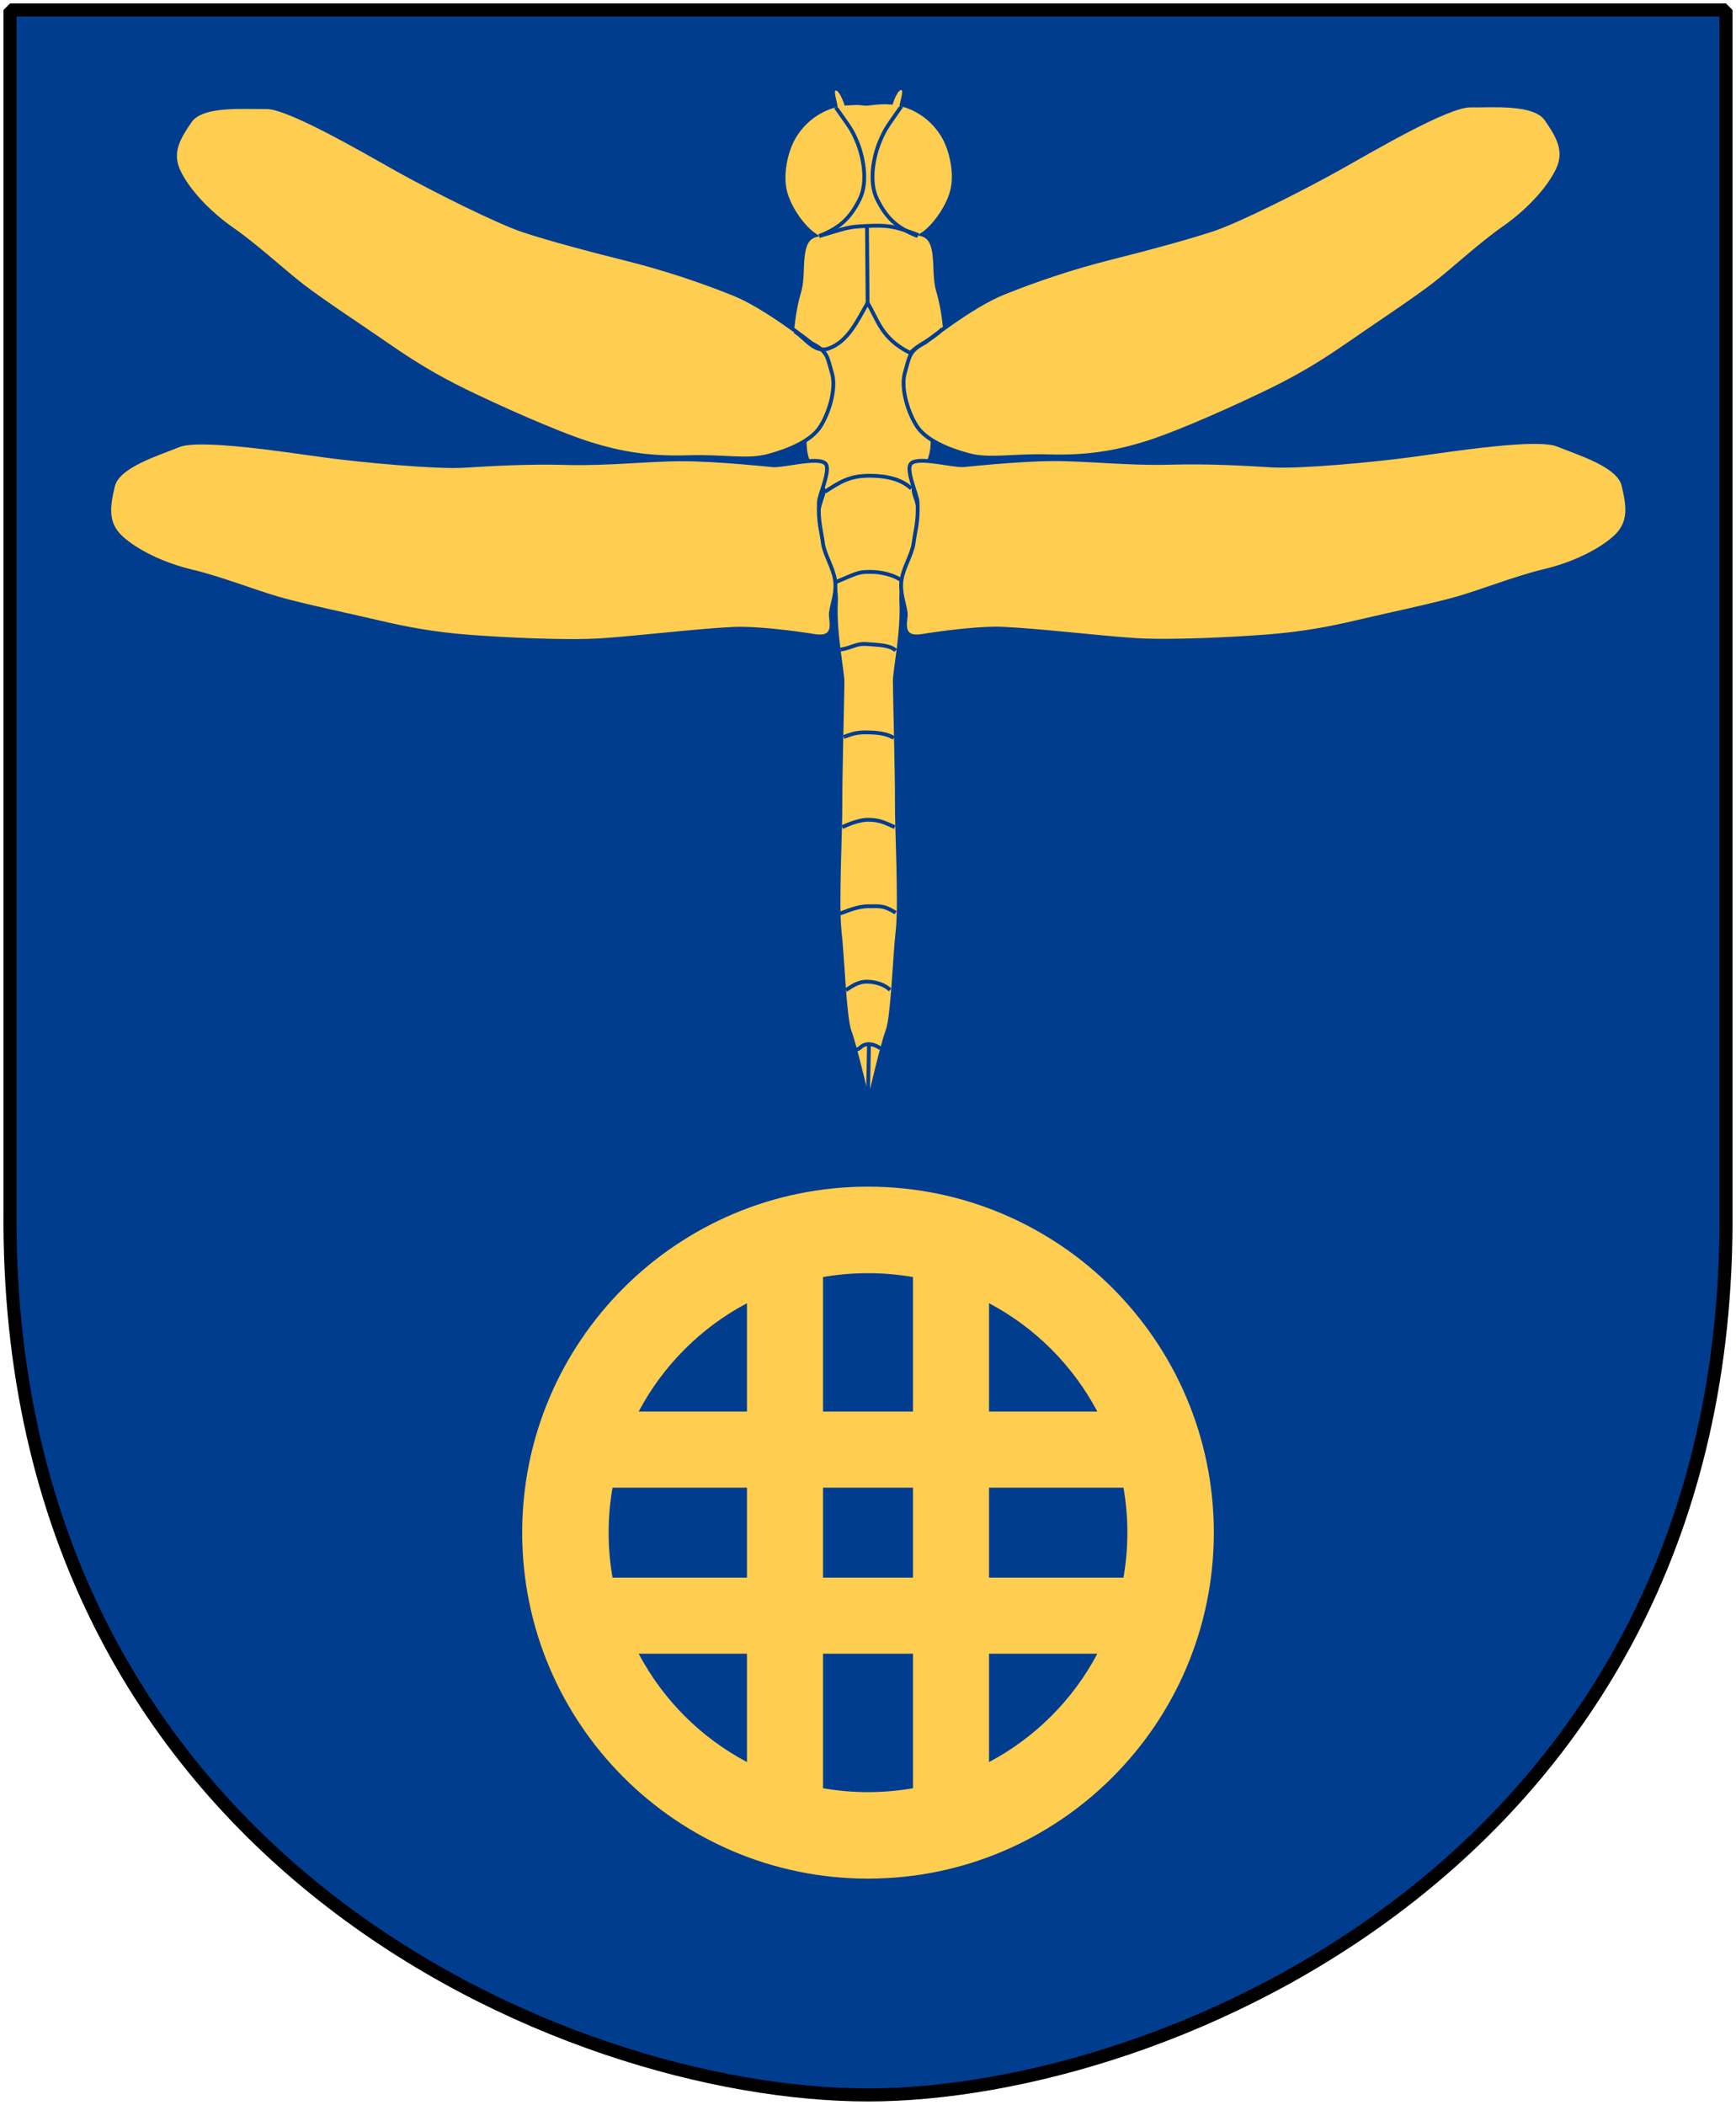
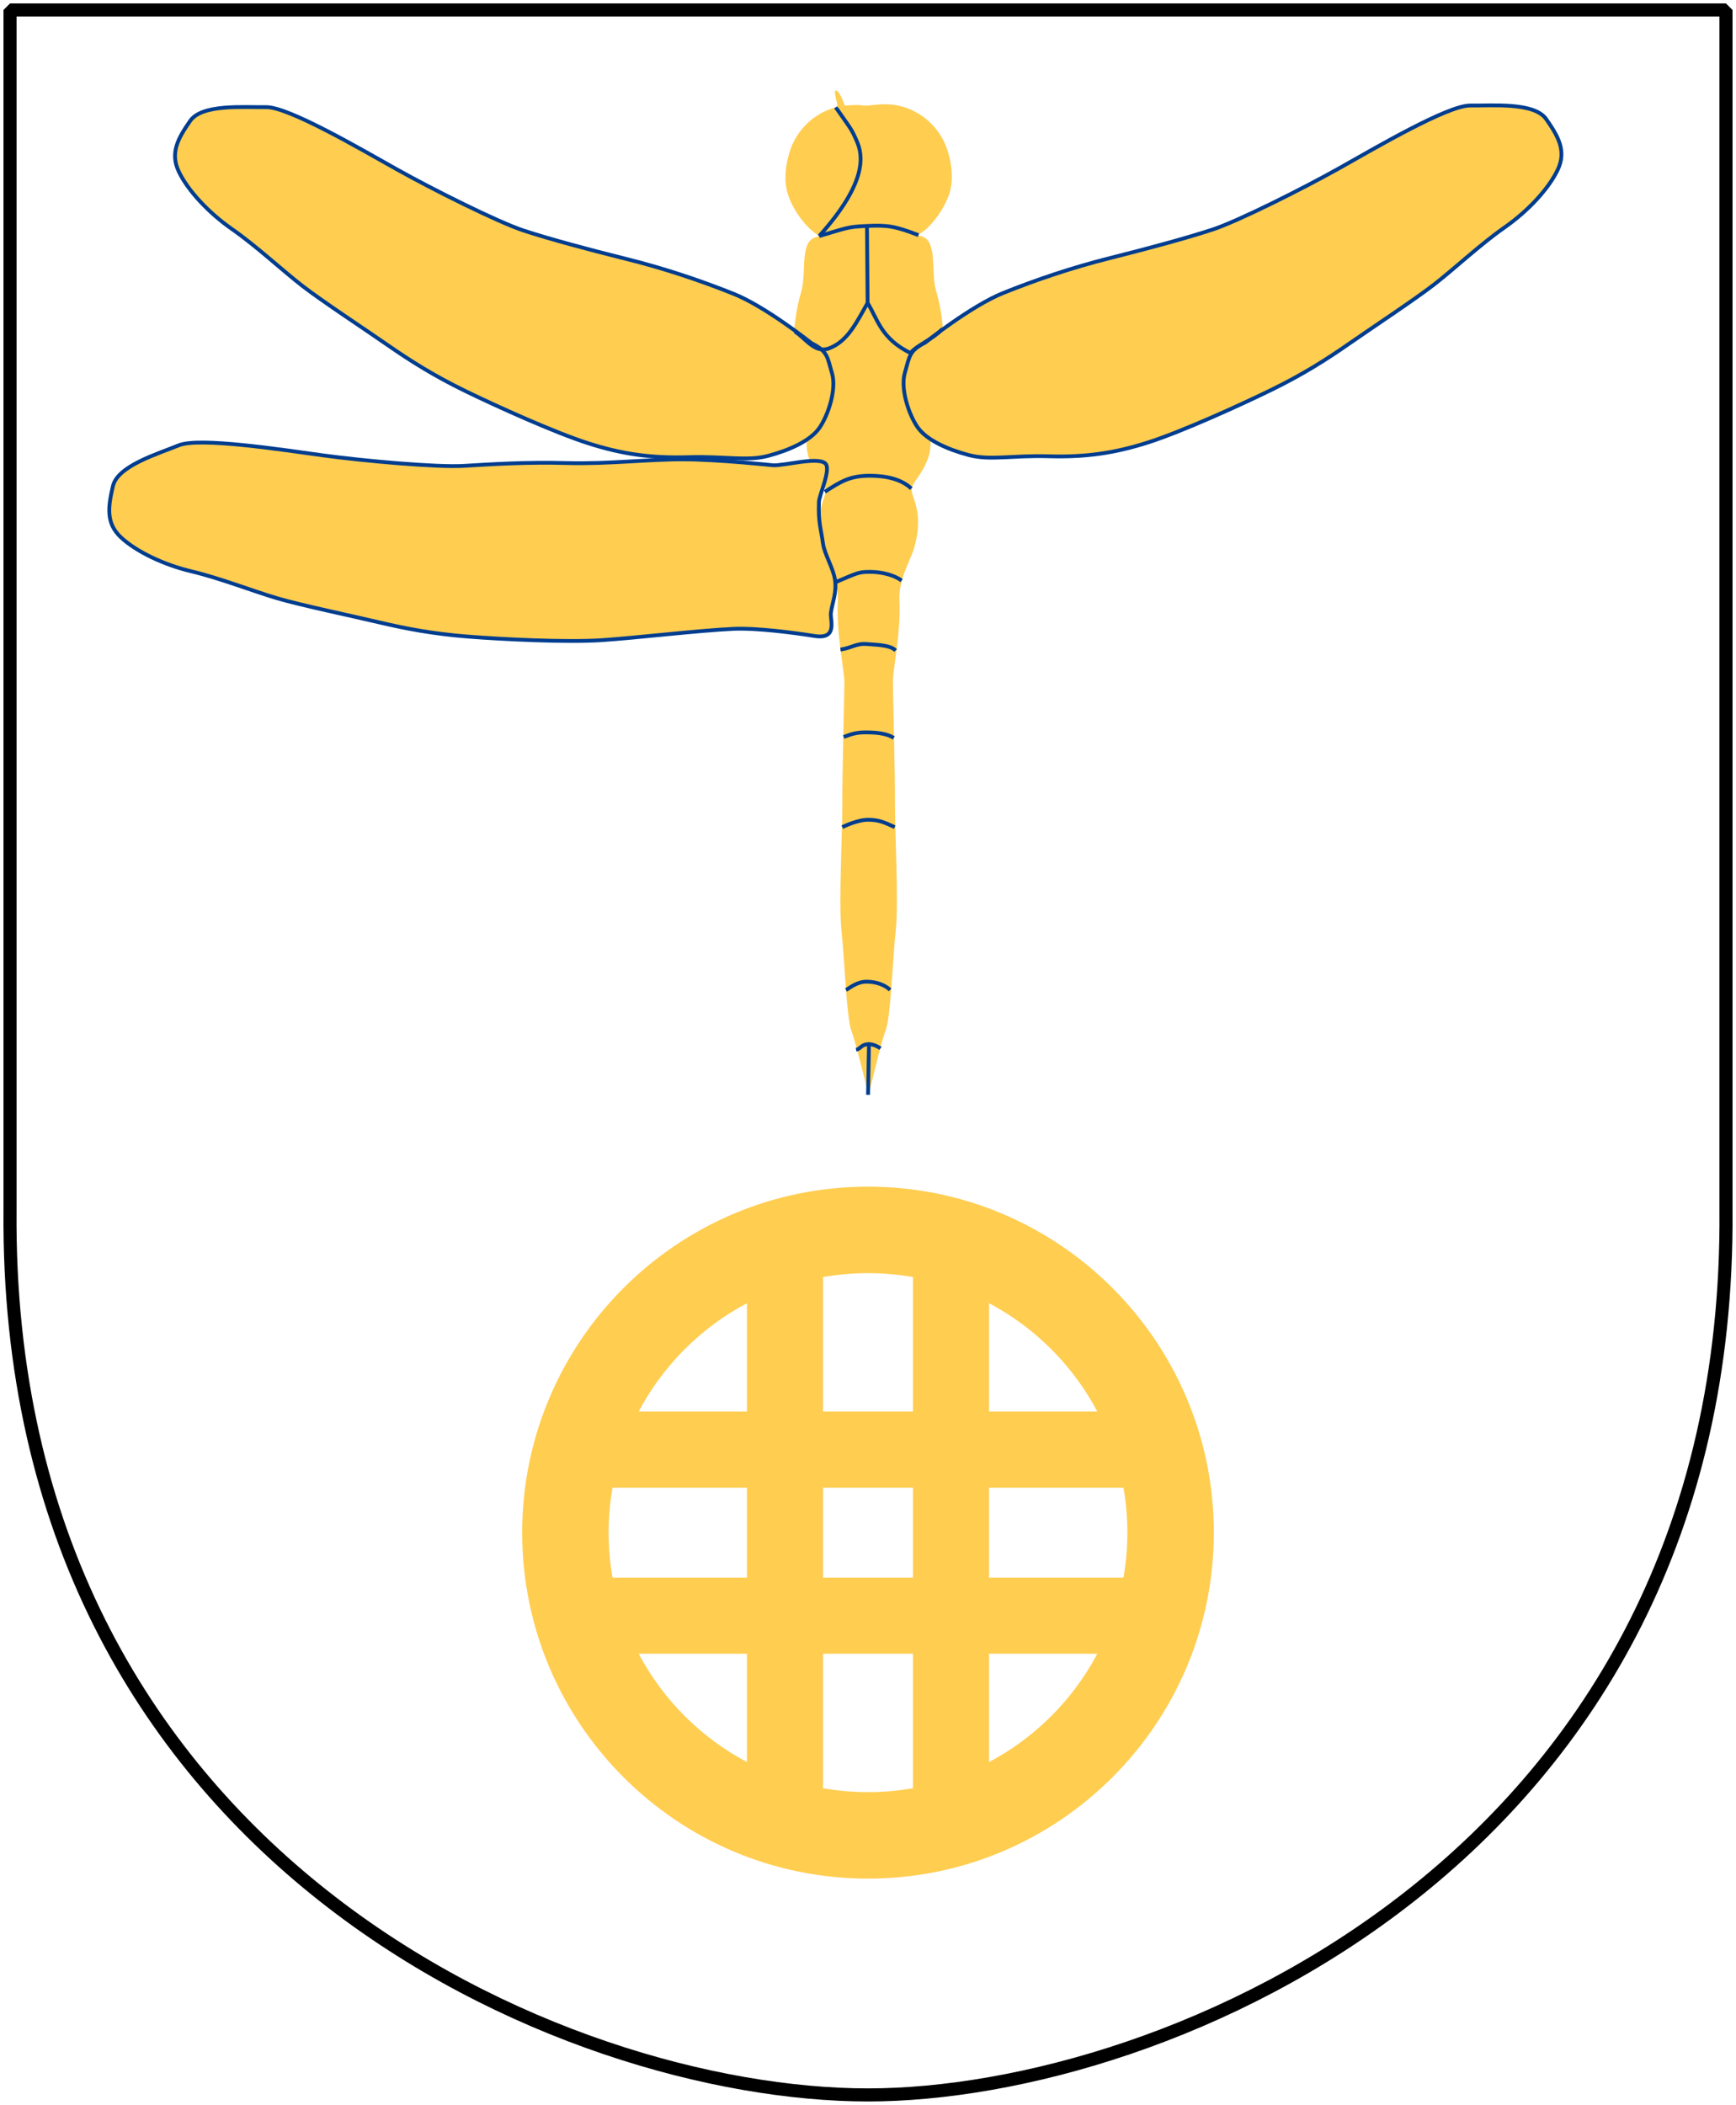
<svg xmlns="http://www.w3.org/2000/svg" version="1.0" width="251" height="304.2" id="svg4166">
  <defs id="defs4168" />
-   <path d="M 249.551,1.44 L 1.45,1.44 L 1.45,174.936 C 0.682,268.657 81.739,302.756 125.5,302.756 C 168.494,302.756 250.318,268.657 249.551,174.936 L 249.551,1.44 z " style="color:#000000;fill:#003d8f;stroke:none" id="Shield" />
  <path d="M 125.5,171.495 C 97.9,171.495 75.5,193.895 75.5,221.495 C 75.5,249.095 97.9,271.495 125.5,271.495 C 153.1,271.495 175.5,249.095 175.5,221.495 C 175.5,193.895 153.1,171.495 125.5,171.495 z M 125.5,183.995 C 127.714,183.995 129.891,184.189 132,184.558 L 132,203.995 L 119,203.995 L 119,184.558 C 121.109,184.189 123.286,183.995 125.5,183.995 z M 108,188.339 L 108,203.995 L 92.344,203.995 C 95.87,197.332 101.337,191.865 108,188.339 z M 143,188.339 C 149.663,191.865 155.13,197.332 158.656,203.995 L 143,203.995 L 143,188.339 z M 88.563,214.995 L 108,214.995 L 108,227.995 L 88.563,227.995 C 88.194,225.886 88,223.71 88,221.495 C 88,219.281 88.194,217.104 88.563,214.995 z M 119,214.995 L 132,214.995 L 132,227.995 L 119,227.995 L 119,214.995 z M 143,214.995 L 162.438,214.995 C 162.806,217.104 163,219.281 163,221.495 C 163,223.71 162.806,225.886 162.438,227.995 L 143,227.995 L 143,214.995 z M 92.344,238.995 L 108,238.995 L 108,254.651 C 101.337,251.126 95.87,245.658 92.344,238.995 z M 119,238.995 L 132,238.995 L 132,258.433 C 129.891,258.801 127.714,258.995 125.5,258.995 C 123.286,258.995 121.109,258.801 119,258.433 L 119,238.995 z M 143,238.995 L 158.656,238.995 C 155.13,245.658 149.663,251.126 143,254.651 L 143,238.995 z " style="fill:#ffcd50;fill-rule:evenodd;stroke:none;stroke-width:1.888;stroke-linecap:butt;stroke-miterlimit:4;stroke-opacity:1" id="Kvarnhjul" />
  <g transform="matrix(0.332,0,0,0.332,7.517,-19.468)" style="display:inline" id="Dragonfly">
    <path d="M 354.785,104.66 C 357.403,104.378 360.113,103.993 363.066,104.025 C 366.019,104.058 369.215,104.509 372.761,105.872 C 379.852,108.599 384.83,113.626 387.794,118.972 C 390.758,124.317 393.115,134.065 391.169,141.593 C 389.224,149.121 382.861,157.239 378.734,159.857 C 374.606,162.476 380.339,159.515 382.484,165.224 C 384.63,170.933 383.077,178.887 385.168,185.797 C 387.259,192.706 388.413,202.382 388.486,209.601 C 388.559,216.819 383.821,224.22 383.148,230.202 C 382.476,236.185 383.074,249.427 382.456,254.209 C 381.838,258.991 379.367,263.179 376.368,267.452 C 373.368,271.726 374.328,272.373 375.877,277.407 C 377.242,281.843 378.115,288.055 375.415,297.287 C 373.799,302.815 368.532,310.998 369.039,320.197 C 369.774,333.534 366.179,350.601 366.211,355.11 C 366.266,362.728 367.196,397.007 367.106,407.825 C 367.015,418.644 368.779,452.122 367.452,463.686 C 366.125,475.25 365.339,501.23 363.066,507.14 C 360.793,513.049 355.766,535.041 355.651,535.243 C 355.535,535.445 350.479,513.453 348.206,507.544 C 345.934,501.634 345.176,475.654 343.849,464.09 C 342.523,452.526 344.286,419.048 344.196,408.229 C 344.105,397.411 345.035,363.132 345.09,355.514 C 345.123,351.005 341.499,333.938 342.234,320.601 C 342.741,311.402 337.502,303.219 335.886,297.691 C 333.186,288.459 334.059,282.247 335.424,277.811 C 336.973,272.777 337.934,272.129 334.934,267.856 C 331.934,263.583 329.464,259.395 328.846,254.613 C 328.228,249.831 328.826,236.588 328.153,230.606 C 327.481,224.624 322.742,217.223 322.815,210.005 C 322.888,202.786 324.042,193.11 326.133,186.201 C 328.225,179.291 326.671,171.337 328.817,165.628 C 330.963,159.919 336.695,162.88 332.568,160.261 C 328.44,157.643 322.077,149.525 320.132,141.997 C 318.187,134.469 320.544,124.721 323.508,119.376 C 326.472,114.03 331.449,109.003 338.54,106.276 C 342.086,104.913 345.253,104.462 348.206,104.429 C 351.81,104.162 351.831,104.533 354.785,104.66 z " style="fill:#ffcd50;fill-rule:evenodd;stroke:none;stroke-width:0.923px;stroke-linecap:butt;stroke-linejoin:miter;stroke-opacity:1" id="path3012" />
    <g transform="matrix(0.923,0,0,0.923,133.298,-51.72)" id="g5185">
-       <path d="M 217.574,230.895 C 227.549,226.992 232.32,222.221 236.656,213.547 C 240.993,204.874 237.958,192.297 235.355,186.225 C 232.753,180.154 232.32,180.154 225.381,170.179" style="fill:none;fill-rule:evenodd;stroke:#003d8f;stroke-width:1.792;stroke-linecap:butt;stroke-linejoin:miter;stroke-miterlimit:4;stroke-dasharray:none;stroke-opacity:1;display:inline" id="path5167" />
-       <path d="M 263.992,230.895 C 254.017,226.992 249.247,222.221 244.91,213.547 C 240.573,204.874 243.609,192.297 246.211,186.225 C 248.813,180.154 249.464,179.611 256.403,169.637" style="fill:none;fill-rule:evenodd;stroke:#003d8f;stroke-width:1.792;stroke-linecap:butt;stroke-linejoin:miter;stroke-miterlimit:4;stroke-dasharray:none;stroke-opacity:1;display:inline" id="path5169" />
+       <path d="M 217.574,230.895 C 240.993,204.874 237.958,192.297 235.355,186.225 C 232.753,180.154 232.32,180.154 225.381,170.179" style="fill:none;fill-rule:evenodd;stroke:#003d8f;stroke-width:1.792;stroke-linecap:butt;stroke-linejoin:miter;stroke-miterlimit:4;stroke-dasharray:none;stroke-opacity:1;display:inline" id="path5167" />
      <path d="M 217.574,230.895 C 231.019,226.992 230.585,226.558 240.126,226.124 C 249.667,225.691 253.137,226.124 264.412,230.461" style="fill:none;fill-rule:evenodd;stroke:#003d8f;stroke-width:1.792;stroke-linecap:butt;stroke-linejoin:miter;stroke-miterlimit:4;stroke-dasharray:none;stroke-opacity:1;display:inline" id="path5171" />
    </g>
    <path d="M 336.572,272.729 C 343.379,268.324 347.374,265.721 356.193,265.721 C 363.4,265.721 370.208,267.323 374.212,271.327" style="fill:none;fill-rule:evenodd;stroke:#003d8f;stroke-width:1.655;stroke-linecap:butt;stroke-linejoin:miter;stroke-miterlimit:4;stroke-dasharray:none;stroke-opacity:1;display:inline" id="path5190" />
    <path d="M 340.976,312.171 C 350.587,308.167 350.987,307.566 356.193,307.566 C 361.398,307.566 366.804,308.968 370.007,311.37" style="fill:none;fill-rule:evenodd;stroke:#003d8f;stroke-width:1.655;stroke-linecap:butt;stroke-linejoin:miter;stroke-miterlimit:4;stroke-dasharray:none;stroke-opacity:1;display:inline" id="path5192" />
    <path d="M 343.379,341.403 C 348.584,340.602 350.186,338.6 354.991,339 C 359.796,339.4 365.002,339.4 367.405,341.803" style="fill:none;fill-rule:evenodd;stroke:#003d8f;stroke-width:1.655;stroke-linecap:butt;stroke-linejoin:miter;stroke-miterlimit:4;stroke-dasharray:none;stroke-opacity:1;display:inline" id="path5194" />
    <path d="M 344.78,379.444 C 347.183,378.643 349.385,377.441 354.19,377.441 C 358.996,377.441 363.4,377.842 366.604,379.844" style="fill:none;fill-rule:evenodd;stroke:#003d8f;stroke-width:1.655;stroke-linecap:butt;stroke-linejoin:miter;stroke-miterlimit:4;stroke-dasharray:none;stroke-opacity:1;display:inline" id="path5196" />
    <path d="M 344.18,418.686 C 344.18,418.686 350.587,415.482 355.392,415.482 C 360.197,415.482 362.6,416.684 367.004,418.686" style="fill:none;fill-rule:evenodd;stroke:#003d8f;stroke-width:1.655;stroke-linecap:butt;stroke-linejoin:miter;stroke-miterlimit:4;stroke-dasharray:none;stroke-opacity:1;display:inline" id="path5198" />
-     <path d="M 342.978,456.326 C 345.781,455.525 350.386,453.123 355.592,453.123 C 360.798,453.123 362.199,452.722 367.405,455.926" style="fill:none;fill-rule:evenodd;stroke:#003d8f;stroke-width:1.655;stroke-linecap:butt;stroke-linejoin:miter;stroke-miterlimit:4;stroke-dasharray:none;stroke-opacity:1;display:inline" id="path5200" />
    <path d="M 345.781,489.562 C 347.383,488.761 350.386,485.958 354.791,485.958 C 359.196,485.958 363,487.56 365.002,489.562" style="fill:none;fill-rule:evenodd;stroke:#003d8f;stroke-width:1.655;stroke-linecap:butt;stroke-linejoin:miter;stroke-miterlimit:4;stroke-dasharray:none;stroke-opacity:1;display:inline" id="path5202" />
    <path d="M 350.186,515.59 C 352.188,515.189 352.188,513.588 354.991,513.187 C 357.794,512.787 360.798,514.989 360.798,514.989" style="fill:none;fill-rule:evenodd;stroke:#003d8f;stroke-width:1.655;stroke-linecap:butt;stroke-linejoin:miter;stroke-miterlimit:4;stroke-dasharray:none;stroke-opacity:1;display:inline" id="path5204" />
    <path d="M 355.792,513.588 L 355.392,535.211" style="fill:none;fill-rule:evenodd;stroke:#003d8f;stroke-width:1.655;stroke-linecap:butt;stroke-linejoin:miter;stroke-miterlimit:4;stroke-dasharray:none;stroke-opacity:1;display:inline" id="path5206" />
    <g transform="matrix(0.786,0.485,-0.485,0.786,250.37,-66.552)" style="fill:#ffcd50;fill-rule:evenodd;stroke:#003d8f;stroke-width:1.792" id="g5417">
      <path d="M 327,215.109 C 327,215.109 345.215,194.292 359.093,185.618 C 372.971,176.944 388.584,168.271 405.931,160.464 C 423.279,152.658 439.759,144.851 451.034,138.78 C 462.31,132.708 490.066,111.891 504.812,99.748 C 519.557,87.605 549.915,61.584 560.324,59.849 C 570.732,58.114 589.814,52.91 596.753,59.849 C 603.692,66.788 608.897,72.859 606.294,82.401 C 603.692,91.942 595.886,104.085 586.345,113.626 C 576.804,123.167 566.395,137.045 558.589,145.719 C 550.782,154.393 533.435,170.873 523.894,180.414 C 514.353,189.955 504.812,198.629 491.801,208.17 C 478.79,217.711 453.637,235.058 438.891,242.865 C 424.146,250.671 411.135,255.008 393.788,257.61 C 376.44,260.212 366.899,264.549 356.491,263.682 C 346.082,262.814 335.674,260.212 330.469,255.008 C 325.265,249.804 319.194,238.528 320.061,230.721 C 320.928,222.915 320.061,220.313 327,215.109 z " transform="matrix(0.93,-0.367,0.367,0.93,-107.375,98.854)" id="path2188" />
      <path d="M 327,215.109 C 327,215.109 345.215,194.292 359.093,185.618 C 372.971,176.944 388.584,168.271 405.931,160.464 C 423.279,152.658 439.759,144.851 451.034,138.78 C 462.31,132.708 490.066,111.891 504.812,99.748 C 519.557,87.605 549.915,61.584 560.324,59.849 C 570.732,58.114 589.814,52.91 596.753,59.849 C 603.692,66.788 608.897,72.859 606.294,82.401 C 603.692,91.942 595.886,104.085 586.345,113.626 C 576.804,123.167 566.395,137.045 558.589,145.719 C 550.782,154.393 533.435,170.873 523.894,180.414 C 514.353,189.955 504.812,198.629 491.801,208.17 C 478.79,217.711 453.637,235.058 438.891,242.865 C 424.146,250.671 411.135,255.008 393.788,257.61 C 376.44,260.212 366.899,264.549 356.491,263.682 C 346.082,262.814 335.674,260.212 330.469,255.008 C 325.265,249.804 319.194,238.528 320.061,230.721 C 320.928,222.915 320.061,220.313 327,215.109 z " transform="matrix(-0.744,0.668,0.668,0.744,329.858,-171.187)" id="path4617" />
      <path d="M 244.842,265.851 C 244.842,265.851 221.759,276.925 207.789,285.451 C 193.819,293.976 178.523,306.194 161.727,315.928 C 145.268,325.466 131.532,335.216 121.054,342.58 C 110.576,349.944 79.535,365.441 62.075,373.188 C 44.614,380.935 7.754,396.429 1.543,404.959 C -4.669,413.489 -17.867,428.221 -14.769,437.533 C -11.672,446.844 -8.573,454.216 1.123,456.162 C 10.82,458.107 25.173,456.564 37.976,452.305 C 50.78,448.046 67.849,444.953 79.1,441.857 C 90.351,438.761 112.855,430.628 125.658,426.369 C 138.461,422.11 150.489,417.463 164.846,410.101 C 179.203,402.74 205.977,388.016 219.559,378.327 C 233.142,368.638 255.896,350.532 269.63,341.16 C 278.135,335.357 293.803,328.186 303.851,323.997 C 314.236,319.666 306.197,313.809 304.75,310.723 C 302.865,306.7 302.2,301.097 298.1,296.292 C 294.483,292.052 287.507,288.618 284.41,284.829 C 279.753,279.13 277.327,277.721 272.46,269.131 C 270.774,266.155 269.343,252.649 265.378,252.079 C 260.465,251.374 249.222,263.664 244.842,265.851 z " id="path4961" />
-       <path d="M 321.471,218.523 C 321.471,218.523 341.709,202.842 355.587,194.169 C 369.465,185.495 387.239,177.288 403.463,166.628 C 419.361,156.182 434.23,148.266 445.506,142.195 C 456.781,136.123 484.537,115.306 499.283,103.163 C 514.028,91.019 544.386,64.998 554.795,63.263 C 565.203,61.529 584.285,56.324 591.224,63.263 C 598.163,70.202 603.368,76.274 600.766,85.815 C 598.163,95.356 590.357,107.5 580.816,117.041 C 571.275,126.582 560.866,140.46 553.06,149.134 C 545.254,157.807 527.906,174.287 518.365,183.828 C 508.824,193.37 499.283,202.043 486.272,211.584 C 473.262,221.126 448.108,238.473 433.362,246.279 C 418.617,254.086 392.239,266.325 377.71,274.409 C 368.713,279.415 355.286,290.214 347.041,297.322 C 338.519,304.669 336.881,294.858 334.769,292.183 C 332.016,288.696 327.304,285.592 324.843,279.775 C 322.672,274.642 322.725,266.867 320.723,262.401 C 317.713,255.685 317.54,252.885 312.038,244.688 C 310.131,241.847 298.696,234.521 299.962,230.72 C 301.531,226.011 317.555,221.461 321.471,218.523 z " id="path3726" />
    </g>
    <path d="M 323.491,202.948 C 328.179,205.823 332.069,212.606 338.319,210.311 C 346.677,207.242 350.628,198.462 355.203,190.489 C 359.779,198.133 361.126,205.951 373.818,212.314 C 377.045,208.643 383.381,206.496 387.765,201.815" style="fill:none;fill-rule:evenodd;stroke:#003d8f;stroke-width:1.655;stroke-linecap:butt;stroke-linejoin:miter;stroke-miterlimit:4;stroke-dasharray:none;stroke-opacity:1" id="path5394" />
    <path d="M 354.92,157.078 L 355.203,191.055" style="fill:none;fill-rule:evenodd;stroke:#003d8f;stroke-width:1.655;stroke-linecap:butt;stroke-linejoin:miter;stroke-miterlimit:4;stroke-dasharray:none;stroke-opacity:1" id="path5396" />
    <g transform="matrix(0.923,0,0,0.923,83.099,-19.785)" id="g7413">
      <path d="M 280.661,135.67 C 280.661,133.502 278.493,127.864 279.794,127.647 C 281.095,127.43 283.264,132.201 284.131,135.237" style="fill:#ffcd50;fill-rule:evenodd;stroke:none;stroke-width:1px;stroke-linecap:butt;stroke-linejoin:miter;stroke-opacity:1" id="path5410" />
-       <path d="M 309.821,135.452 C 309.821,133.283 311.99,127.645 310.689,127.429 C 309.388,127.212 307.436,131.332 306.569,134.368" style="fill:#ffcd50;fill-rule:evenodd;stroke:none;stroke-width:1px;stroke-linecap:butt;stroke-linejoin:miter;stroke-opacity:1" id="path5412" />
    </g>
  </g>
  <path d="M 249.551,1.44 L 1.45,1.44 L 1.45,174.936 C 0.682,268.657 81.739,302.756 125.5,302.756 C 168.494,302.756 250.318,268.657 249.551,174.936 L 249.551,1.44 z " style="fill:none;fill-opacity:0;stroke:#000000;stroke-width:1.888;stroke-linejoin:bevel" id="Frame" />
</svg>